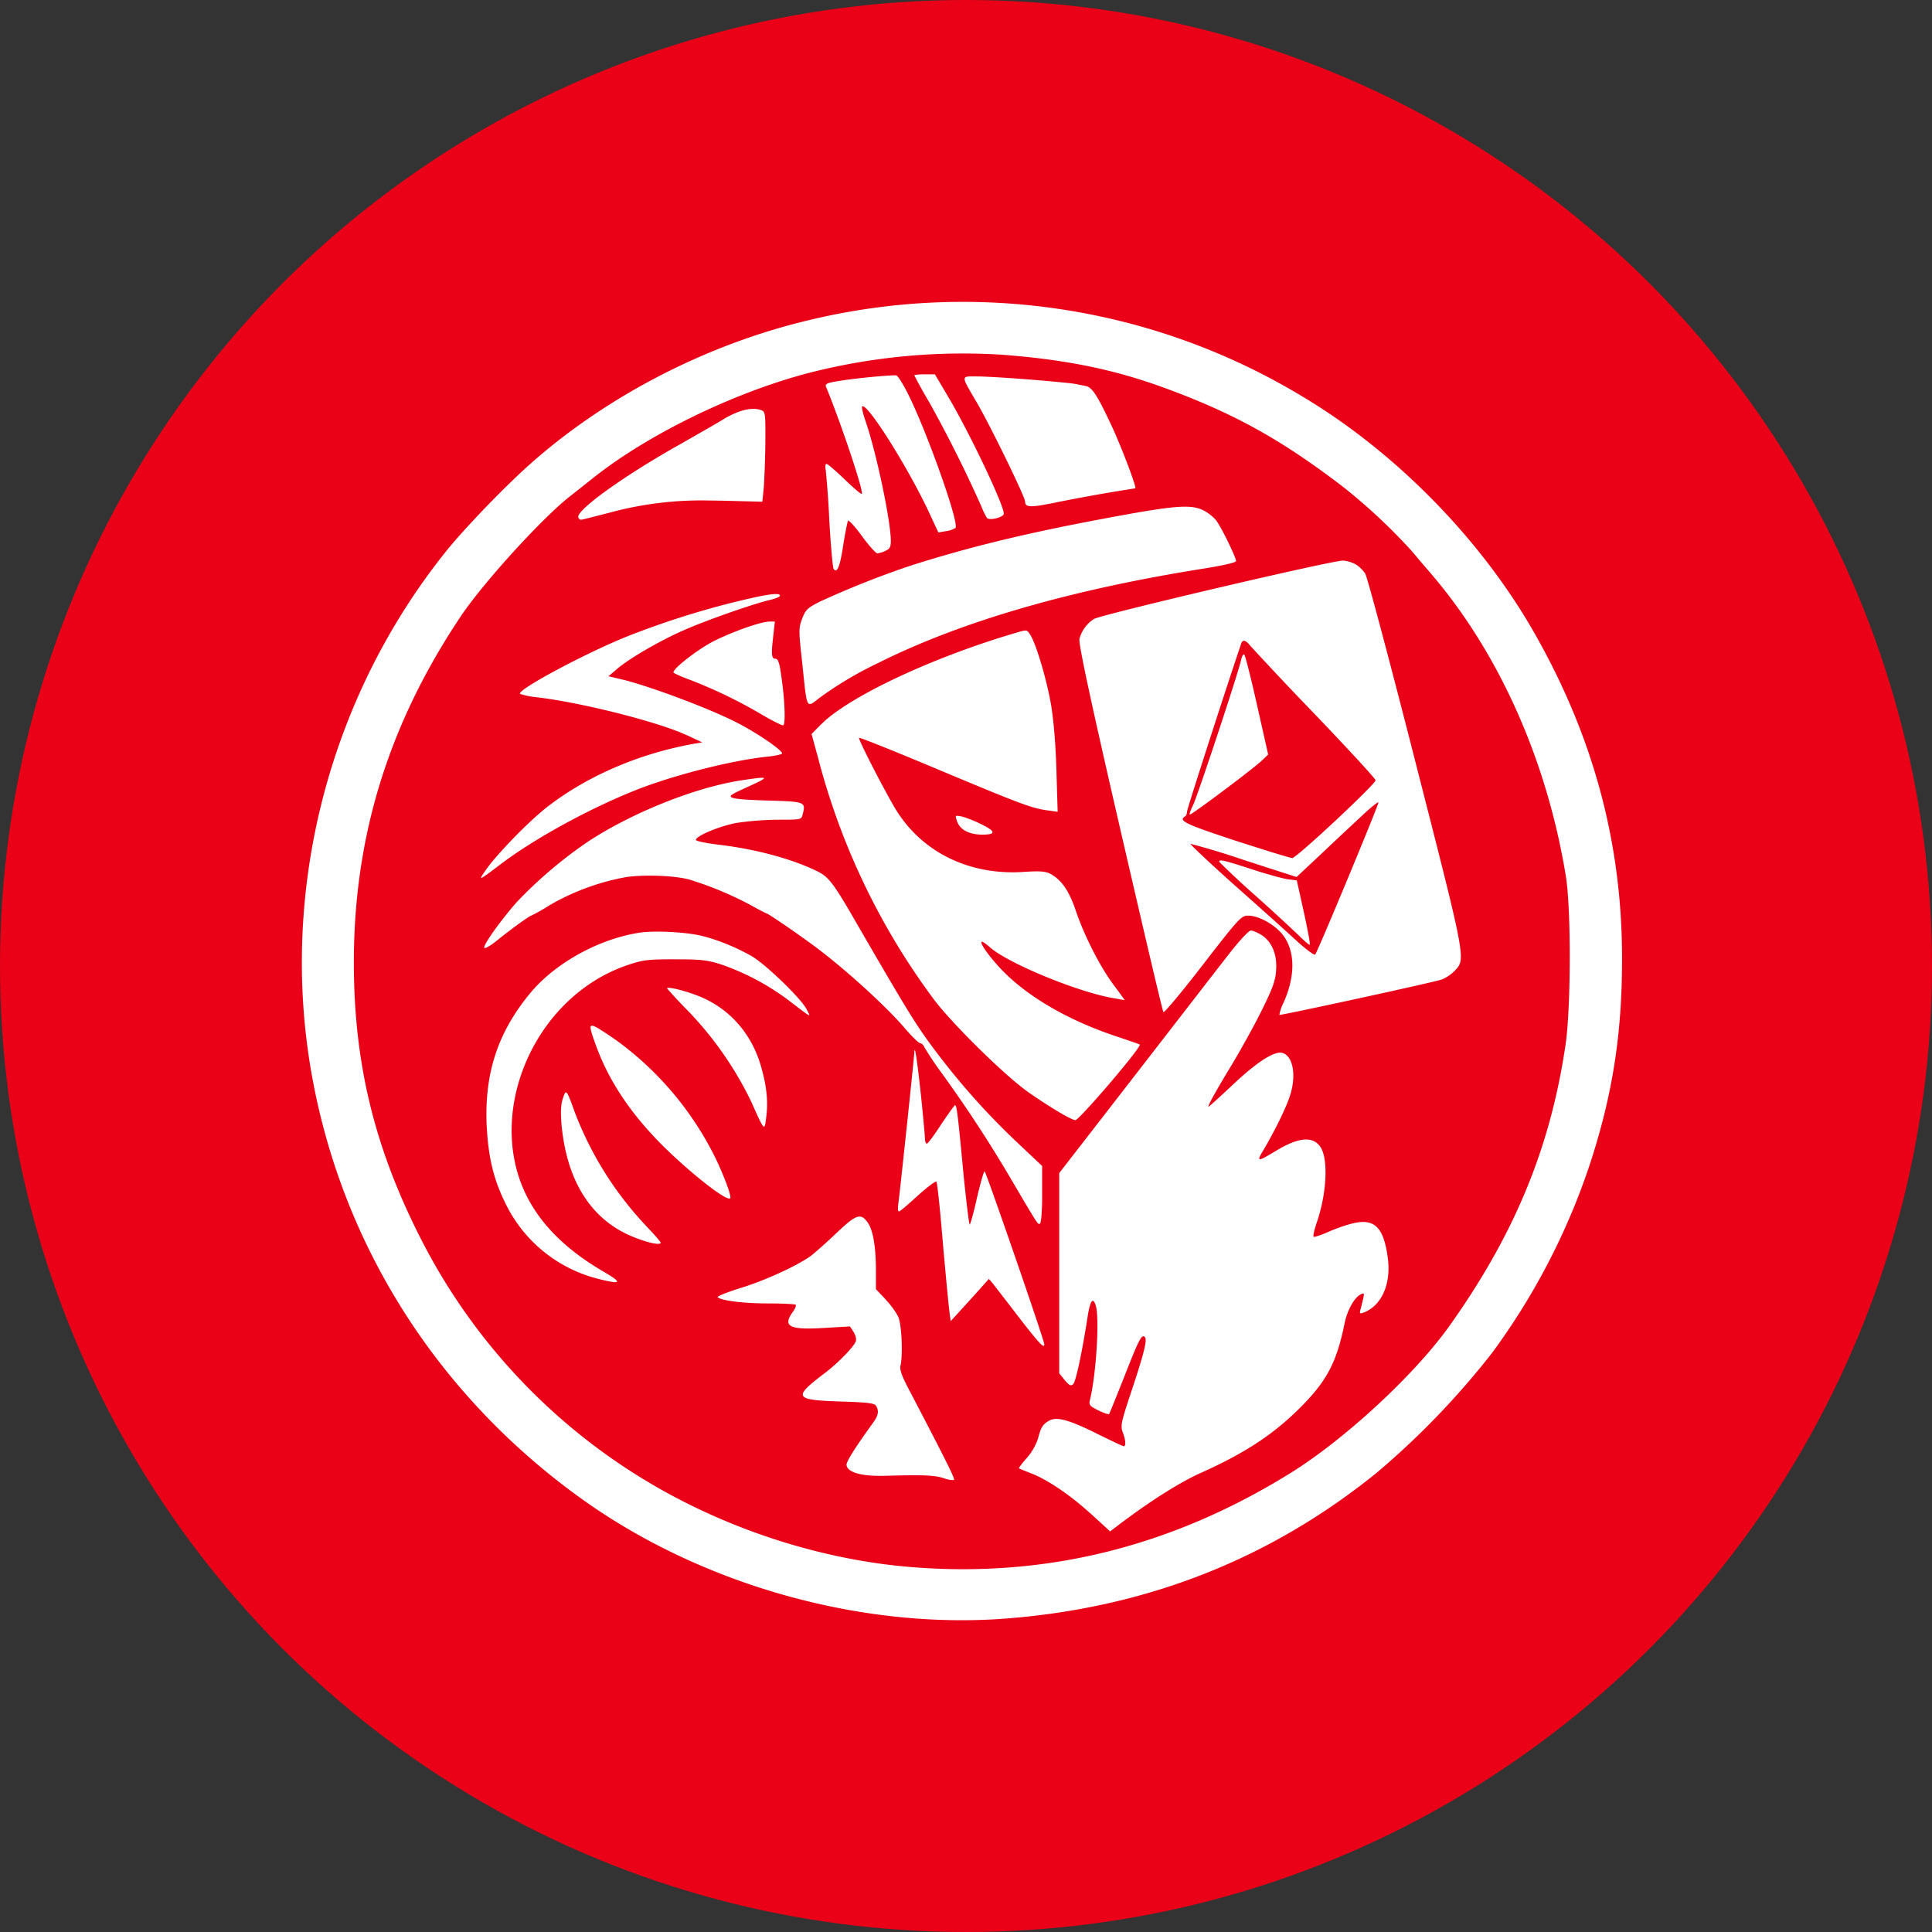
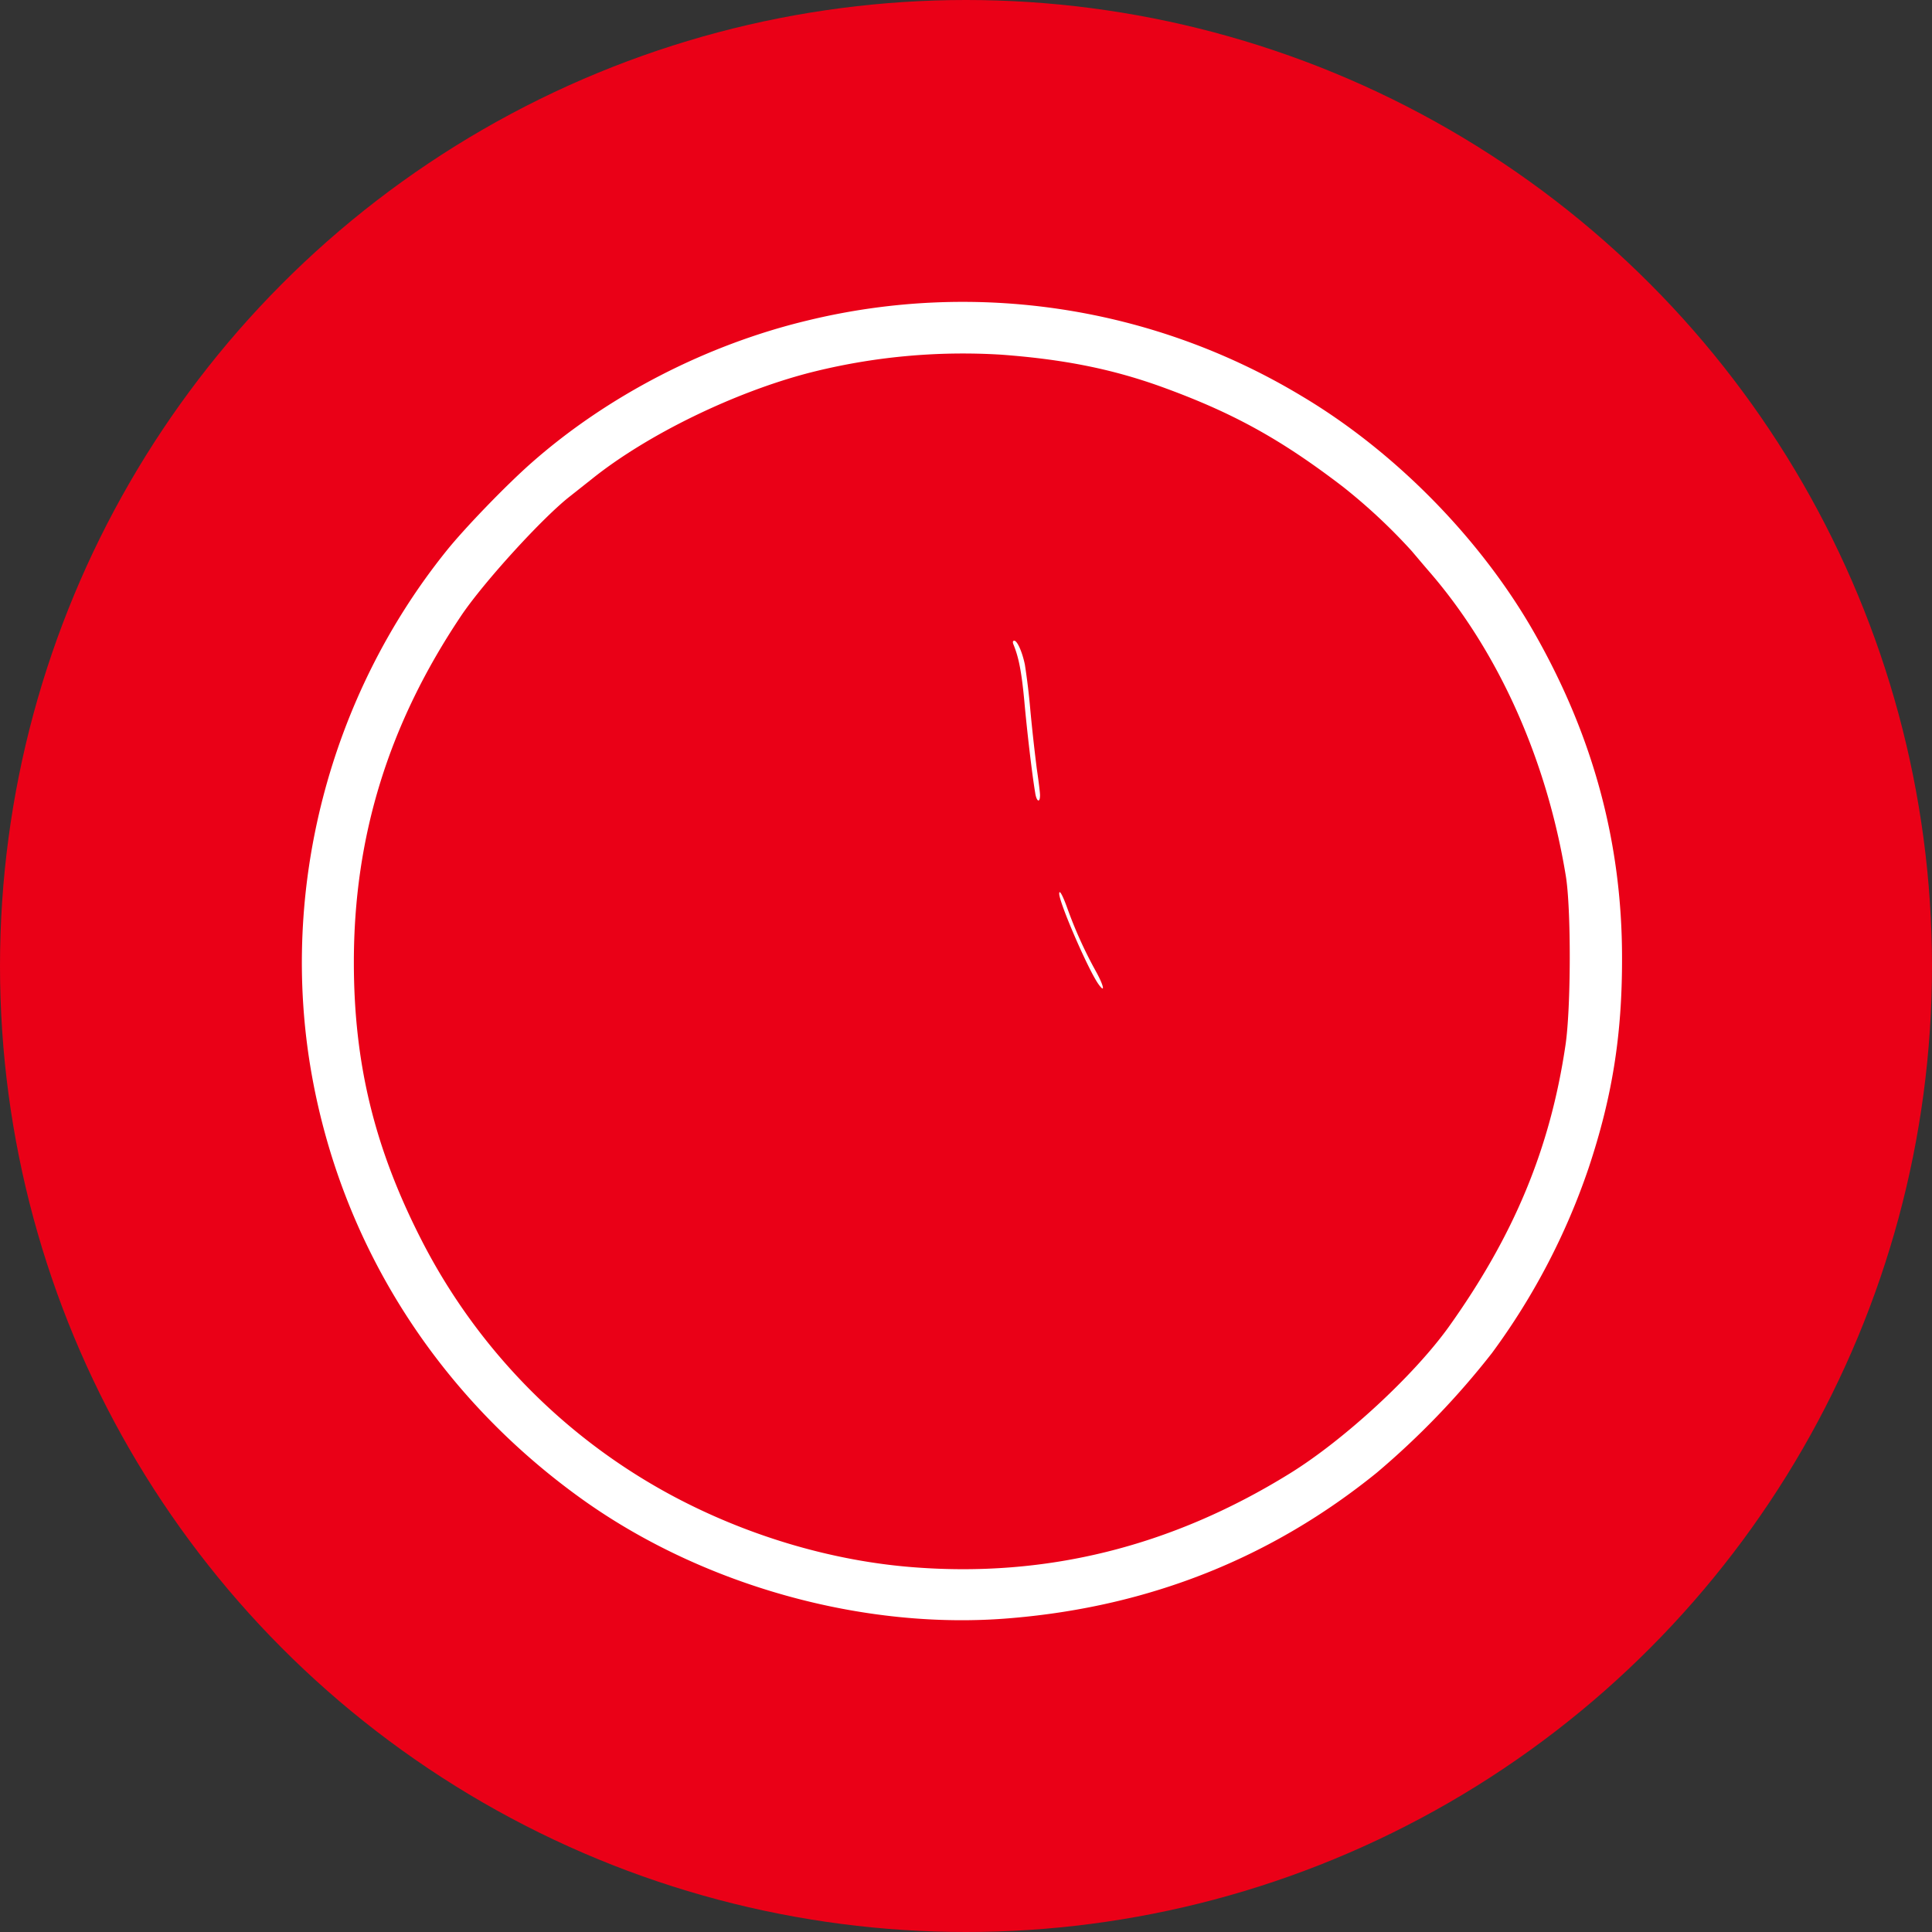
<svg xmlns="http://www.w3.org/2000/svg" width="800" height="800" viewBox="0 0 32 32">
  <rect x="0" y="0" width="32" height="32" fill="#333333" stroke="none" />
  <g fill="none">
    <circle cx="16" cy="16" r="16" fill="#EA0017" />
    <g fill="#FFF">
-       <path d="M20.717 15.412c.031 0 .106.032.17.07c.176.107.267.322.25.58c-.01.176-.053.296-.23.656c-.12.244-.346.653-.5.91c-.266.438-.393.668-.393.703c0 .01.18-.152.4-.36c.412-.388.701-.572.832-.53c.177.057.23.392.113.728c-.067.2-.247.564-.427.871c-.104.17-.113.204.062.104l.146-.086c.364-.219.597-.243.724-.07c.14.19.116.769-.057 1.27c-.039.113-.06.215-.05.226c.011.01.12-.025.24-.078c.124-.056.308-.12.414-.144c.356-.085.508.067.575.571c.06.438-.106.802-.41.911c-.052.018-.06.01-.042-.056c.014-.046.032-.127.046-.184c.018-.092.014-.095-.05-.06c-.102.053-.218.265-.26.477c-.127.628-.286.938-.703 1.362c-.459.466-.935.78-1.676 1.112c-.346.155-.833.462-1.352.854l-.152.116l-.3-.275l-.15-.132c-.301-.254-.603-.452-.845-.55a5.466 5.466 0 0 1-.215-.087c-.007-.007.053-.085.134-.177a.96.96 0 0 0 .18-.31c.05-.195.077-.24.187-.304c.127-.07.332-.014.819.23c.215.105.398.194.416.194c.039 0 .032-.103-.018-.233c-.038-.106-.024-.17.138-.657c.215-.642.272-.875.23-.918c-.053-.053-.096.032-.343.66c-.13.329-.243.608-.25.615c-.011.01-.089-.018-.177-.06c-.145-.071-.159-.092-.141-.17c.102-.41.162-1.334.099-1.56c-.046-.159-.096-.092-.138.187c-.092.593-.194 1.063-.236 1.105c-.04.039-.064.028-.142-.064l-.091-.113V19.43l.783-1.01l.161-.208c1.253-1.617 1.612-2.083 1.89-2.439c.155-.198.307-.36.339-.36zm-6.872 5.02c.335-.319.41-.347.526-.184c.088.12.137.402.137.787v.317l.163.173l.066.076c.065.08.124.17.145.22c.053.131.075.632.032.802c-.014.056.021.162.117.346c.653 1.25.787 1.521.77 1.542l-.022.004l-.04-.003a.662.662 0 0 1-.112-.03c-.152-.048-.332-.056-.97-.038c-.385.01-.615-.053-.636-.176c-.01-.05.134-.28.438-.7c.092-.126.102-.2.05-.285c-.025-.042-.149-.057-.6-.07c-.756-.025-.78-.068-.248-.47c.223-.17.484-.438.515-.53c.011-.035-.007-.102-.038-.151l-.06-.092l-.43.025l-.117.006c-.474.02-.56-.048-.4-.271c.04-.053.06-.106.047-.12c-.01-.01-.22-.021-.456-.021c-.406 0-.773-.046-.836-.103c-.014-.014.159-.084.388-.155c.392-.12.918-.36 1.158-.53a7.32 7.32 0 0 0 .413-.37zm1.307-3.04c.016.01.055.325.097.703c.04.377.071.723.071.765c0 .046.014.082.032.082c.017 0 .123-.142.236-.318c.117-.173.22-.318.23-.318c.028 0 .046.134.14 1.137c.047.462.093.84.103.84c.01 0 .067-.198.12-.441c.057-.244.113-.442.127-.442c.021 0 .992 2.81.989 2.866c0 .078-.085-.014-.424-.451c-.205-.269-.399-.516-.43-.558l-.064-.074l-.095.106l-.04.045a23.82 23.82 0 0 1-.275.304l-.222.244l-.018-.12l-.003-.03c-.016-.13-.061-.6-.106-1.107c-.046-.561-.095-1.034-.11-1.052c-.01-.017-.144.082-.3.223c-.155.141-.296.264-.317.268c-.021.007-.025-.042-.014-.124c.025-.18.265-2.445.265-2.513c0-.028.007-.042.017-.035zm-4.53-1.948c.254-.032.78-.004 1.024.063c.268.067.568.195.808.332c.237.141.819.703.907.88c.07.14.106.158-.321-.167a4.072 4.072 0 0 0-1.108-.582c-.198-.062-.31-.078-.615-.08l-.144-.001c-.445 0-.522.01-.777.095c-1.613.547-2.428 2.598-1.584 3.985c.25.416.653.787 1.196 1.1c.307.18.283.21-.095.114a2.34 2.34 0 0 1-1.55-1.27c-.194-.396-.278-.763-.303-1.289c-.035-.85.187-1.525.716-2.167c.42-.512 1.165-.918 1.846-1.013m-1.299 2.75c.053-.163.06-.152.195.222a5.686 5.686 0 0 0 1.2 1.906c.123.13.225.247.225.26c0 .057-.278-.013-.543-.133c-.642-.3-1.02-.925-1.101-1.84c-.014-.19-.01-.317.024-.416zm2.962-5.27c.444-.067.466-.06.176.074c-.145.067-.286.13-.31.148l-.028.017c-.08.058.067.08.575.096c.646.018.65.021.596.233c-.021.085-.028.085-.42.085a5.181 5.181 0 0 0-.674.053c-.275.05-.674.215-.674.282c0 .018.166.053.37.078c.629.074 1.24.24 1.663.452c.166.088.254.2.586.776c.893 1.542 1.027 1.761 1.348 2.188c.41.544.85 1.038 1.33 1.493l.438.413v.573c-.004.208-.017.368-.035.38c-.035.021-.014.057-.494-.759a21.66 21.66 0 0 0-1.133-1.73a5.602 5.602 0 0 1-.29-.433c-.01-.032-.042-.06-.067-.064c-.024 0-.14-.113-.257-.25c-.332-.389-1.08-1.063-1.589-1.426c-.292-.212-.677-.473-.698-.473c-.007 0-.131-.064-.276-.145a5.766 5.766 0 0 0-1.002-.416c-.244-.067-.73-.085-1.041-.043a3.913 3.913 0 0 0-1.274.466a3.145 3.145 0 0 1-.304.173c-.025 0-.335.222-.575.417c-.11.088-.198.137-.205.116c-.018-.05.279-.462.537-.755a7.284 7.284 0 0 1 1.154-.985c.73-.487 1.8-.918 2.573-1.034m-2.411 4.401c-.13-.356-.127-.385.039-.29a5.8 5.8 0 0 1 .342.23a5.307 5.307 0 0 1 1.606 1.938c.152.321.258.621.233.646l-.019.004l-.033-.01c-.17-.07-.7-.5-1.099-.901c-.504-.512-.857-1.038-1.069-1.617m1.175-.953c0-.042.378.057.6.159c.463.208.802.61.95 1.112c.099.339.127.596.092.861c-.029.236-.025.244-.247-.254a5.792 5.792 0 0 0-1.042-1.5a8.08 8.08 0 0 1-.353-.378m5.789-5.894c.173-.05.17-.05.226.035c.095.148.268.724.342 1.144c.046.275.078.653.092 1.104l.02.685l-.172-.024l-.039-.006c-.244-.04-.443-.115-1.765-.669c-.713-.3-1.302-.536-1.313-.526c-.017.018.336.713.572 1.126c.43.749 1.228 1.155 2.15 1.095c.264-.018.36-.011.44.028c.191.102.315.279.431.624c.145.424.41.94.636 1.236c.095.127.17.233.17.233c-.004.003-.117-.018-.255-.043c-.618-.127-1.687-.575-1.976-.829c-.332-.293-.029.176.324.498c.43.395 1.052.737 1.761.974c.212.07.392.134.396.137c.039.036-1.003 1.253-1.066 1.253c-.064 0-.424-.215-.773-.458c-.385-.269-1.257-1.126-1.567-1.536a11.573 11.573 0 0 1-1.92-3.999l-.11-.402l.138-.141l.089-.084c.525-.46 1.853-1.07 3.169-1.455m5.41-1.193a.552.552 0 0 1 .22.07a.584.584 0 0 1 .144.145c.032.046.406 1.45.83 3.113c.847 3.314.84 3.269.649 3.47a.68.68 0 0 1-.208.14c-.163.054-2.68.6-2.693.587a.738.738 0 0 1 .074-.212c.18-.41.19-.79.02-1.062c-.116-.19-.416-.37-.61-.37c-.113 0-.148.034-.748.81c-.346.45-.642.802-.656.788c-.015-.014-.336-1.39-.72-3.053c-.495-2.146-.689-3.057-.671-3.13a.569.569 0 0 1 .24-.329c.152-.081 3.992-.981 4.13-.967zm.583 4.006c-.007-.014-.134.088-.283.23c-.148.137-.451.42-.67.628l-.403.377l-.864-.279a12.745 12.745 0 0 0-.893-.271c-.014.003.317.317.741.695c.427.378.89.794 1.034.928c.145.13.275.226.29.212c.038-.039 1.058-2.492 1.048-2.52m-2.114 1.101c.243.081.515.155.603.17l.159.02l.117.527c.063.289.109.533.098.54c-.007.007-.091-.064-.183-.156a30.44 30.44 0 0 0-.738-.677a14.18 14.18 0 0 1-.575-.537c-.021-.053.063-.035.519.113M12.09 9.991c.593-.148.829-.184.829-.124c0 .018-.085.053-.184.074c-.289.071-1.034.332-1.404.495c-.403.176-.918.476-1.112.645l-.141.12l.123.029l.152.036c.504.134 1.43.483 1.87.712c.322.166.731.445.731.501c0 .014-.106.039-.236.053c-.54.053-1.426.272-2.058.505c-.773.29-1.754.815-2.354 1.267c-.392.296-.392.296-.254.099c.166-.24.67-.763.977-1.01c.664-.526 1.536-.907 2.46-1.073l.142-.024l-.25-.117l-.125-.053c-.547-.218-1.694-.5-2.378-.579a1.274 1.274 0 0 1-.261-.053c-.092-.049 1.104-.691 1.814-.97a14.298 14.298 0 0 1 1.659-.533m8.47.663c-.264.78-.9 2.75-.9 2.792c0 .032-.014.067-.035.078c-.113.07.018.13.844.402c.483.156.903.286.935.286c.07 0 1.38-1.225 1.38-1.288c0-.025-.452-.515-.999-1.087a64.208 64.208 0 0 1-1.073-1.137c-.074-.095-.127-.113-.152-.046m-4.708 2.948c-.035-.1-.035-.1.078-.078c.06.014.2.067.307.12c.257.123.268.18.035.18c-.219 0-.374-.081-.42-.222m4.758-2.757c.017.018.113.395.212.84l.183.812l-.099.095c-.137.134-1.186.918-1.2.9c-.01-.007.014-.074.053-.152c.07-.137.766-2.237.801-2.424c.014-.057.036-.089.05-.071m-7.776-.55l-.028.253l-.011.101c-.021.212-.008.263.053.263c.04 0 .064.074.092.282c.06.403.074.802.032.82c-.021.003-.17-.071-.335-.167a8.036 8.036 0 0 0-1.207-.586c-.152-.056-.276-.112-.276-.123c0-.074.434-.406.696-.533c.335-.162.755-.307.896-.31zM18.232 8.6c1.235-.233 1.493-.254 1.712-.141c.074.039.17.117.208.173c.088.12.321.604.321.66c0 .025-.198.07-.501.12c-2.22.35-4.041.875-5.428 1.57a6.04 6.04 0 0 0-.96.569c-.237.18-.212.23-.297-.572c-.06-.543-.06-.575 0-.734c.057-.148.088-.177.297-.282a15.253 15.253 0 0 1 1.507-.597c.942-.3 1.884-.53 3.14-.766zm-3.424-2.383h.036c.02 0 .084.1.148.216c.3.547.907 2.238.833 2.312a.406.406 0 0 1-.16.053l-.123.021l-.12-.258l-.06-.129c-.36-.75-1.006-1.772-1.083-1.699c-.01.01.014.113.053.23c.18.515.423 1.669.423 1.997c0 .099-.017.13-.088.163a.415.415 0 0 1-.138.042c-.02 0-.137-.127-.25-.282c-.113-.156-.219-.272-.233-.258c-.01.018-.046.194-.078.395c-.053.364-.106.49-.162.4c-.014-.026-.046-.382-.07-.795a15.1 15.1 0 0 0-.06-.847c-.011-.053-.004-.095.013-.095c.018 0 .156.116.304.26c.148.142.275.251.282.237c.029-.053-.353-1.193-.593-1.772c-.02-.049.014-.067.216-.098c.243-.043.882-.103.946-.092zm-2.873.756c.283-.18.523-.24.681-.176c.048.017.06.05.061.293v.225a16.16 16.16 0 0 1-.025.745l-.025.25l-.656-.017l-.268-.004a5.81 5.81 0 0 0-1.617.205c-.223.057-.427.11-.452.113c-.025.007-.05-.014-.056-.042c-.022-.127.79-.706 1.7-1.214c.273-.156.569-.325.657-.378m3.55-.773l.213.36l.07.12c.359.632.858 1.69.858 1.828c0 .06-.237.12-.279.071a1.209 1.209 0 0 1-.092-.19a21.7 21.7 0 0 0-.86-1.72a8.314 8.314 0 0 1-.251-.451c0-.01.077-.018.169-.018h.173zm.65.035h.057c.13 0 .53.025.886.053c.353.029.68.06.73.071l.177.035c.11.025.194.16.441.689c.162.356.402.988.378 1.005a30.718 30.718 0 0 0-1.274.226c-.46.096-.551.096-.551-.007c0-.074-.558-1.22-.79-1.623c-.283-.484-.283-.449.003-.449z" />
      <path d="M16.785 10.672c.088.215.134.445.18.928c.046.516.13 1.229.18 1.525c.021.152.081.184.081.046c0-.05-.025-.244-.053-.434a31.87 31.87 0 0 1-.106-.96a11.384 11.384 0 0 0-.092-.77c-.045-.215-.127-.395-.176-.395c-.025 0-.028.025-.014.06m.759 4.13c0 .155.494 1.291.656 1.507c.11.151.081.014-.046-.216a7.12 7.12 0 0 1-.47-1.034c-.08-.226-.14-.335-.14-.257" />
      <path d="M13.368 5.31a10.878 10.878 0 0 1 8.192 1.25c1.56.928 2.99 2.389 3.876 3.963c.96 1.698 1.43 3.455 1.43 5.34c.003 1.281-.163 2.312-.555 3.487a11.234 11.234 0 0 1-1.599 3.06a13.373 13.373 0 0 1-1.91 1.984c-1.74 1.408-3.755 2.213-6.052 2.407c-2.446.212-5.15-.547-7.162-2.008c-2.368-1.716-3.935-4.204-4.43-7.024c-.532-3.035.294-6.23 2.238-8.647c.3-.374.985-1.084 1.405-1.454c1.26-1.112 2.894-1.956 4.567-2.358m3.223.565a10.295 10.295 0 0 0-3.187.3c-1.246.324-2.68 1.023-3.59 1.75l-.37.293c-.452.35-1.437 1.43-1.808 1.984c-1.2 1.79-1.775 3.653-1.775 5.735c0 1.673.339 3.074 1.119 4.6a9.932 9.932 0 0 0 4.299 4.312c1.2.618 2.541 1.006 3.83 1.108c2.216.177 4.291-.338 6.25-1.549c.904-.558 2.061-1.627 2.64-2.435c1.08-1.515 1.677-2.951 1.93-4.66c.092-.61.096-2.276.004-2.816c-.317-1.923-1.115-3.702-2.248-5.015c-.11-.127-.247-.29-.304-.357a9.484 9.484 0 0 0-1.133-1.059c-1.04-.797-1.835-1.235-3.028-1.666c-.808-.289-1.599-.448-2.63-.525z" />
    </g>
  </g>
</svg>